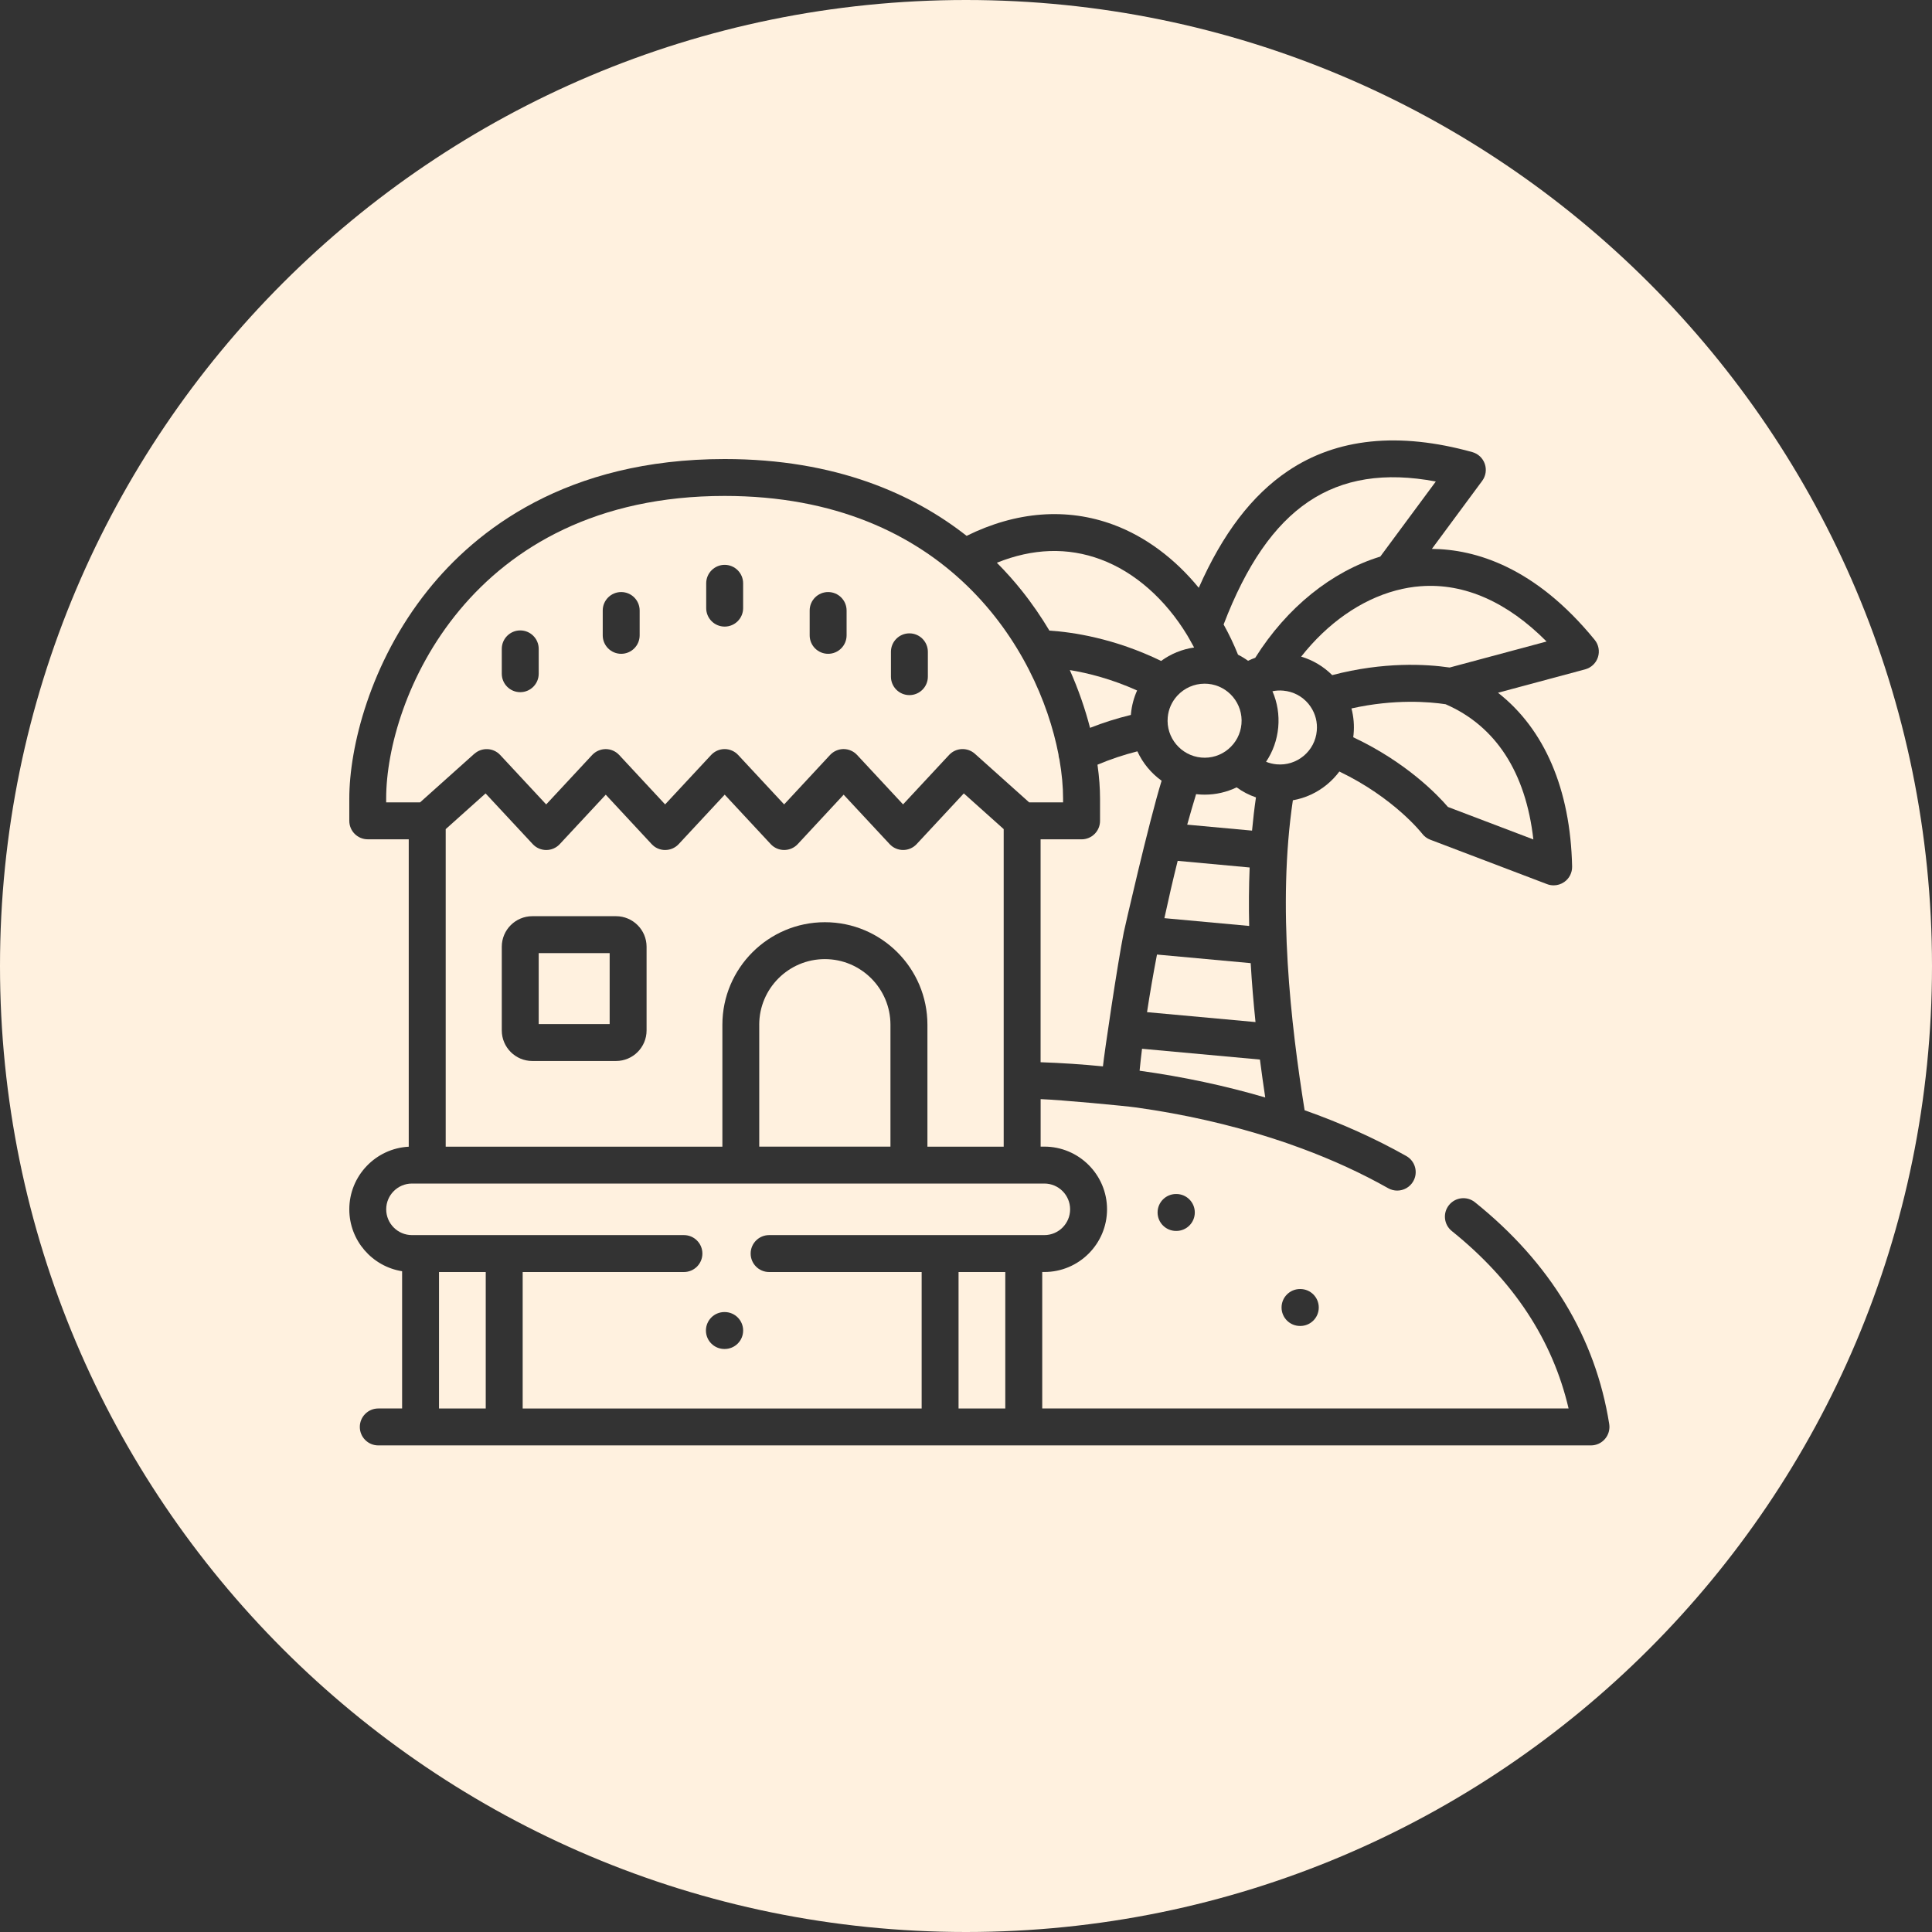
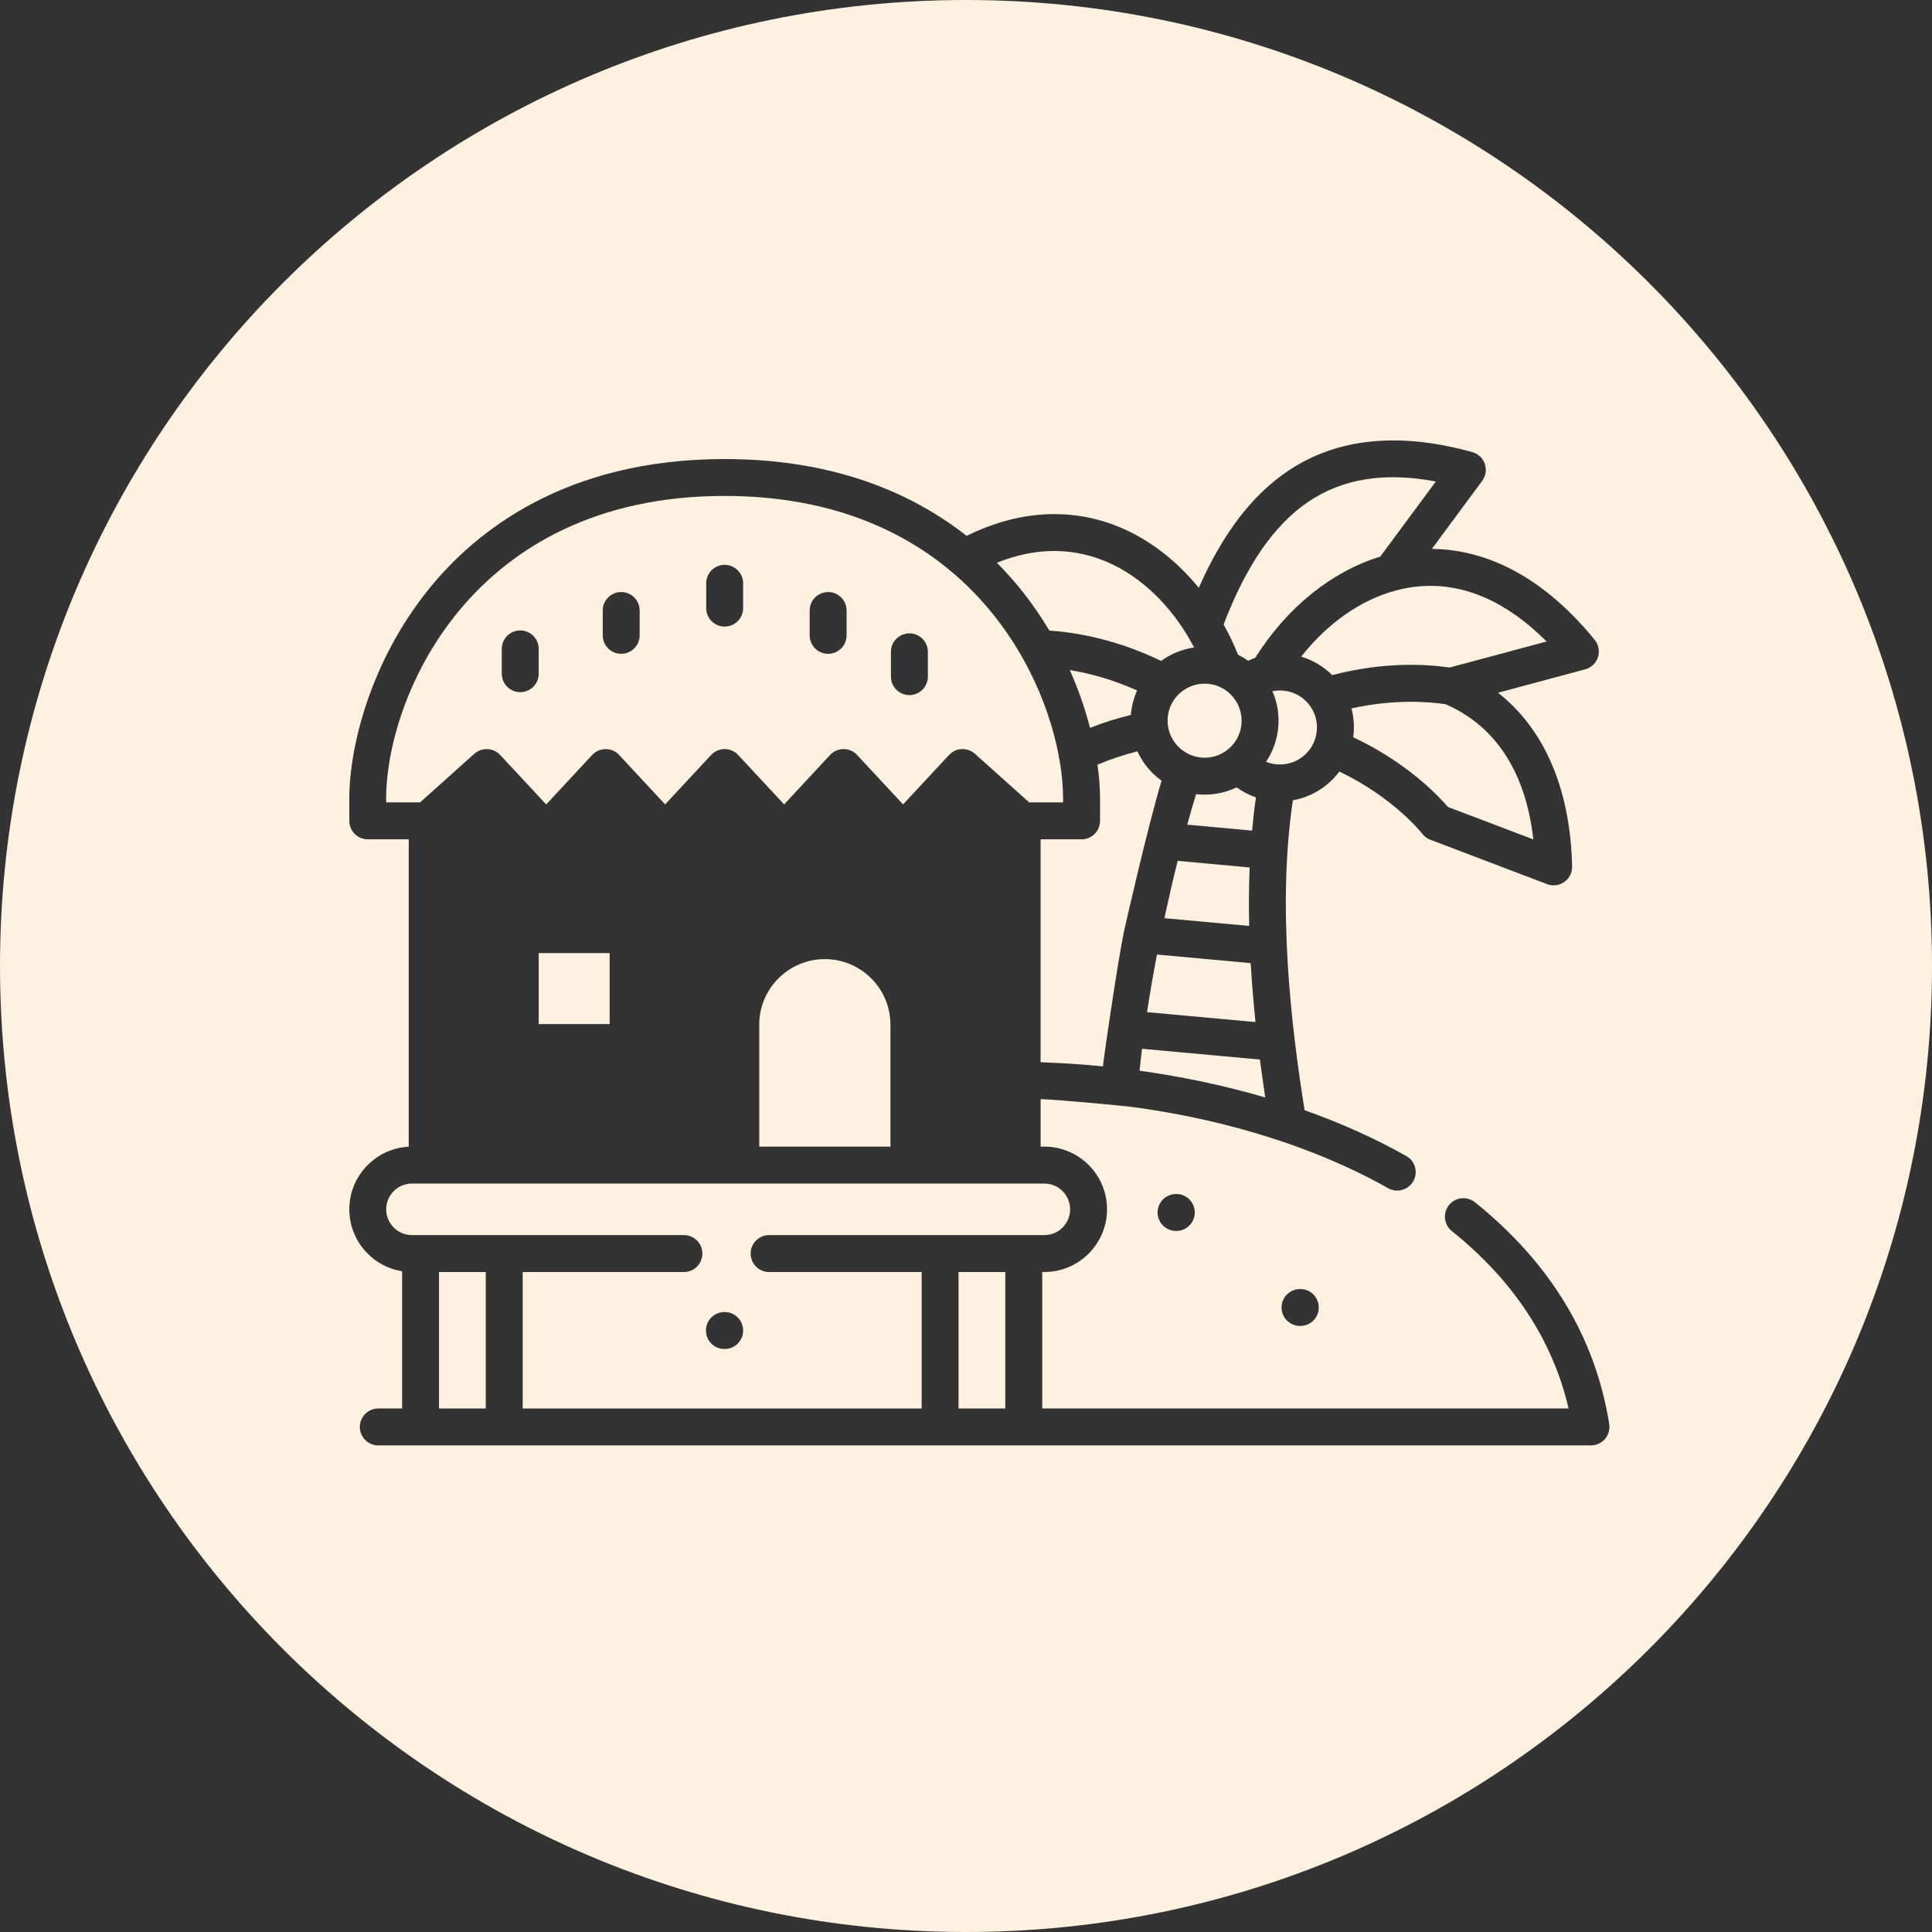
<svg xmlns="http://www.w3.org/2000/svg" id="Capa_1" viewBox="0 0 1080 1080">
  <rect x="0" y="0" width="1080" height="1080" fill="#333333" stroke="none" />
  <defs>
    <style>.cls-1{fill:#fff1df;}</style>
  </defs>
  <rect class="cls-1" x="301.14" y="532.8" width="39.66" height="39.66" />
  <path class="cls-1" d="M638.4,586.27c-.51,4.16-.96,8.25-1.36,12.27,24.37,3.37,47.93,8.41,70.24,14.96-1.03-6.8-2.02-13.88-2.97-21.2l-65.9-6.03Z" />
  <path class="cls-1" d="M732.45,394.8c-.32-.47-.65-.91-1-1.35-3.54-4.25-8.53-6.88-14.05-7.37-2.08-.21-4.11-.08-6.09,.33,2.74,6.29,3.87,13.19,3.23,20.21-.65,6.99-2.99,13.55-6.8,19.22,1.87,.74,3.84,1.24,5.87,1.42,5.5,.51,10.87-1.16,15.12-4.69,4.25-3.54,6.87-8.52,7.36-14.01,.45-4.77-.73-9.41-3.34-13.33-.1-.14-.21-.29-.3-.43Z" />
  <path class="cls-1" d="M702.09,445.75c-3.87-1.32-7.51-3.22-10.81-5.61-5.53,2.67-11.6,4.07-17.82,4.07-1.27,0-2.55-.05-3.84-.18-.33-.03-.66-.08-.99-.11-1.64,5.37-3.3,11.09-4.97,17.07l36.24,3.33c.58-6.23,1.29-12.42,2.19-18.57Z" />
  <path class="cls-1" d="M265.18,421.38c4.18-3.74,10.61-3.45,14.43,.66l25.71,27.64,25.71-27.64c.98-1.05,2.15-1.87,3.44-2.42,1.28-.56,2.68-.87,4.11-.87,2.88,0,5.61,1.2,7.55,3.3l25.66,27.61h.02s25.71-27.63,25.71-27.63c1.95-2.09,4.69-3.29,7.55-3.29s5.6,1.2,7.55,3.29l25.71,27.64,25.67-27.63c.98-1.06,2.15-1.88,3.44-2.44,1.28-.56,2.68-.87,4.11-.87,2.88,0,5.6,1.2,7.55,3.29l25.7,27.63h.02s25.71-27.63,25.71-27.63c3.82-4.11,10.25-4.4,14.43-.66l30.34,27.17h18.96v-2.16c0-6.56-.66-13.95-2.05-21.88-.3-.91-.47-1.84-.51-2.77-11.41-58.75-62.63-144.49-186.64-144.49-142.95,0-189.2,113.95-189.2,169.13v2.16h18.96l30.34-27.17Zm232.86-57.01c0-5.7,4.62-10.32,10.32-10.32s10.32,4.62,10.32,10.32v13.88c0,5.7-4.62,10.32-10.32,10.32s-10.32-4.62-10.32-10.32v-13.88Zm-45.43-23.09c0-5.7,4.62-10.32,10.32-10.32s10.32,4.62,10.32,10.32v13.88c0,5.7-4.62,10.32-10.32,10.32s-10.32-4.62-10.32-10.32v-13.88Zm-57.84-15.21c0-5.7,4.62-10.32,10.32-10.32s10.32,4.62,10.32,10.32v13.88c0,5.7-4.62,10.32-10.32,10.32s-10.32-4.62-10.32-10.32v-13.88Zm-57.84,15.21c0-5.7,4.62-10.32,10.32-10.32s10.32,4.62,10.32,10.32v13.88c0,5.7-4.62,10.32-10.32,10.32s-10.32-4.62-10.32-10.32v-13.88Zm-56.43,21.45c0-5.7,4.62-10.32,10.32-10.32s10.32,4.62,10.32,10.32v13.88c0,5.7-4.62,10.32-10.32,10.32s-10.32-4.62-10.32-10.32v-13.88Z" />
  <path class="cls-1" d="M658.19,388.82c-.08,.08-.15,.17-.22,.25-2.88,3.19-4.79,7.31-5.2,11.89-1.05,11.36,7.37,21.46,18.75,22.52,5.49,.51,10.86-1.17,15.09-4.69,4.25-3.55,6.87-8.53,7.37-14.05,1.03-11.36-7.36-21.45-18.71-22.48-.63-.06-1.27-.08-1.9-.08h0c-5.93,0-11.38,2.53-15.19,6.65Z" />
  <path class="cls-1" d="M586.62,352.51c12.92,.84,36.29,4.25,62.45,16.96,5.35-3.91,11.67-6.55,18.45-7.51-1.14-2.19-3.77-6.7-3.85-6.85-12.19-20.1-29.3-35.32-48.4-42.4-18.49-6.87-37.96-6.2-58.02,1.87,5.17,5.19,9.77,10.39,13.8,15.44,5.86,7.32,11.02,14.87,15.57,22.49Z" />
  <path class="cls-1" d="M794.26,327.69c-4.6,.34-9.19,1.13-13.72,2.33-.1,.03-.18,.06-.27,.07-19.58,5.26-38.18,18.26-52.91,36.98,6.54,1.93,12.47,5.46,17.35,10.33,28.77-7.55,52.52-6.16,65.65-4.25l54.18-14.54h0c-21.92-22.1-45.98-32.74-70.28-30.91Z" />
  <path class="cls-1" d="M808.06,393.67c-8.86-1.35-28.38-3.05-52.58,2.35,1.22,4.64,1.64,9.51,1.18,14.43-.05,.56-.12,1.13-.19,1.68,29.83,14.05,47.3,32.39,52.93,38.96l47.76,18.16h0c-4.24-37.46-21.02-63.41-49.09-75.59Z" />
  <path class="cls-1" d="M641.21,565.8l60.63,5.54c-1.11-10.68-2.04-21.7-2.7-32.94l-52.38-4.8c-2.06,10.76-3.95,21.57-5.56,32.19Z" />
  <path class="cls-1" d="M635.8,420c-7.66,1.94-15.12,4.43-22.3,7.47,.98,6.91,1.43,13.29,1.43,18.92v12.48c0,5.7-4.62,10.32-10.32,10.32h-22.91v124.6c11.73,.41,23.36,1.17,34.85,2.32,.7-7.03,8.19-57.69,11.65-74.93,.06-.52,13.99-61.65,21.15-84.75-5.86-4.2-10.54-9.88-13.55-16.43Z" />
  <path class="cls-1" d="M632.17,399.66c.01-.19,.01-.39,.04-.58,.43-4.65,1.62-9.05,3.44-13.1-14.31-6.43-27.39-9.73-37.62-11.41,4.93,11.08,8.64,22,11.31,32.3,7.39-2.92,15.02-5.32,22.82-7.22Z" />
  <path class="cls-1" d="M540,0C241.77,0,0,241.77,0,540s241.77,540,540,540,540-241.77,540-540S838.23,0,540,0Zm357.2,804.37c-1.95,2.3-4.83,3.62-7.84,3.62H211.46c-5.7,0-10.32-4.62-10.32-10.32s4.62-10.32,10.32-10.32h13.32v-76.72c-16.71-2.66-29.52-17.16-29.52-34.61,0-18.71,14.75-34.05,33.23-35v-171.84h-22.91c-5.7,0-10.32-4.62-10.32-10.32v-12.48c0-28.38,11.49-75.9,43.89-116.38,26.79-33.49,77.32-73.39,165.95-73.39,62.19,0,105.61,19.65,135.24,42.94,27.79-13.72,56.05-15.88,82.11-6.21,17.95,6.66,34.4,19.01,47.67,35.25,13.37-30.31,29.77-51.8,49.85-65.31,27.34-18.41,62.01-21.94,103.05-10.55,3.27,.91,5.89,3.37,6.99,6.59,1.11,3.21,.56,6.76-1.46,9.49l-28.12,38.03c24.35,.22,57.81,10.15,91,50.84,2.22,2.71,2.9,6.36,1.83,9.69-1.07,3.33-3.77,5.89-7.14,6.8l-48.73,13.08c25.98,20.35,40.49,53.92,41.43,97.12,.08,3.44-1.55,6.69-4.36,8.65-1.76,1.25-3.85,1.9-5.96,1.9-1.22,0-2.48-.22-3.66-.67l-65.32-24.85c-1.82-.69-3.38-1.87-4.55-3.41-.15-.19-15.6-19.98-46.26-34.7-1.94,2.6-4.2,4.99-6.76,7.13-5.61,4.68-12.22,7.72-19.23,8.94-8.81,59.31-1.1,125.24,6.56,173.27,20.36,7.2,39.43,15.77,56.86,25.6,4.97,2.81,6.71,9.11,3.91,14.06-1.88,3.36-5.39,5.26-9,5.26-1.71,0-3.45-.43-5.05-1.33-14.9-8.41-31.09-15.84-48.32-22.22-5.52-2.06-11.13-4-16.84-5.82-23.68-7.59-49.01-13.33-75.4-17.05-6.77-.96-42.53-4.31-53.72-4.71v26.55h2.08c19.32,0,35.04,15.72,35.04,35.04s-15.72,35.05-35.04,35.05h-1.19v76.28h294.23c-8.9-38.21-30.82-71.52-65.27-99.18-4.44-3.56-5.16-10.06-1.58-14.5,3.56-4.44,10.06-5.16,14.5-1.6,42.11,33.82,67.37,75.53,75.07,123.98h0c.47,2.99-.39,6.03-2.35,8.32Zm-160-73.47c0,5.7-4.62,10.32-10.32,10.32h-.16c-5.7,0-10.32-4.62-10.32-10.32s4.62-10.32,10.32-10.32h.16c5.7,0,10.32,4.62,10.32,10.32Zm-69.3-53.12c0,5.7-4.62,10.32-10.32,10.32h-.16c-5.7,0-10.32-4.62-10.32-10.32s4.62-10.32,10.32-10.32h.16c5.7,0,10.32,4.62,10.32,10.32Z" />
  <rect class="cls-1" x="535.84" y="711.07" width="26.12" height="76.28" />
  <path class="cls-1" d="M697.66,369.39c1.32-.63,2.66-1.2,4.03-1.69,17.73-28.2,42.76-48.25,69.89-56.56l31.05-41.98c-28.58-5.38-51.95-1.66-71.14,11.25-19.23,12.95-34.78,35.46-47.48,68.68,3,5.38,5.7,11.02,8.05,16.88,1.95,.98,3.82,2.12,5.6,3.41Z" />
-   <path class="cls-1" d="M561.07,640.98v-37.29s0-.02,0-.03c0,0,0,0,0-.01v-140.17l-.03-.03-22.26-19.93-26.37,28.34c-1.95,2.11-4.69,3.29-7.55,3.29s-5.6-1.18-7.55-3.29l-25.7-27.61-.07,.05-25.6,27.56c-.98,1.06-2.15,1.87-3.44,2.44-1.29,.55-2.7,.85-4.13,.85-2.86,0-5.6-1.18-7.55-3.29l-25.71-27.64-25.71,27.64c-.98,1.06-2.15,1.87-3.44,2.44-1.25,.54-2.63,.84-4.03,.85-.03,0-.06,.01-.09,.01h0s-.03,0-.05,0c-2.86-.01-5.56-1.19-7.5-3.29l-25.67-27.63-25.71,27.63c-1.95,2.11-4.69,3.29-7.55,3.29s-5.6-1.18-7.55-3.29l-26.37-28.34-22.29,19.96v177.5h154.67v-68.15c0-31.6,25.71-57.32,57.31-57.32s57.31,25.71,57.31,57.32v68.15h42.66Zm-199.63-64.95c0,9.41-7.66,17.07-17.07,17.07h-46.8c-9.41,0-17.07-7.66-17.07-17.07v-46.8c0-9.41,7.66-17.07,17.07-17.07h46.8c9.41,0,17.07,7.66,17.07,17.07v46.8Z" />
  <path class="cls-1" d="M424.42,572.83v68.15h73.35v-68.15c0-20.22-16.45-36.68-36.68-36.68s-36.68,16.45-36.68,36.68Z" />
  <rect class="cls-1" x="245.41" y="711.07" width="26.12" height="76.28" />
  <path class="cls-1" d="M650.9,513.26l47.4,4.35c-.25-10.83-.19-21.77,.26-32.68l-40.23-3.71c-2.57,10.28-5.06,21.05-7.43,32.04Z" />
  <path class="cls-1" d="M419.62,700.75c0-5.7,4.62-10.32,10.32-10.32h153.85c7.94,0,14.41-6.46,14.41-14.41s-6.46-14.41-14.41-14.41H230.3c-7.94,0-14.41,6.46-14.41,14.41s6.46,14.41,14.41,14.41h152.02c5.7,0,10.32,4.62,10.32,10.32s-4.62,10.32-10.32,10.32h-90.14v76.28h223.03v-76.28h-85.27c-5.7,0-10.32-4.62-10.32-10.32Zm-14.52,53.34h-.16c-5.7,0-10.32-4.62-10.32-10.32s4.62-10.32,10.32-10.32h.16c5.7,0,10.32,4.62,10.32,10.32s-4.62,10.32-10.32,10.32Z" />
</svg>